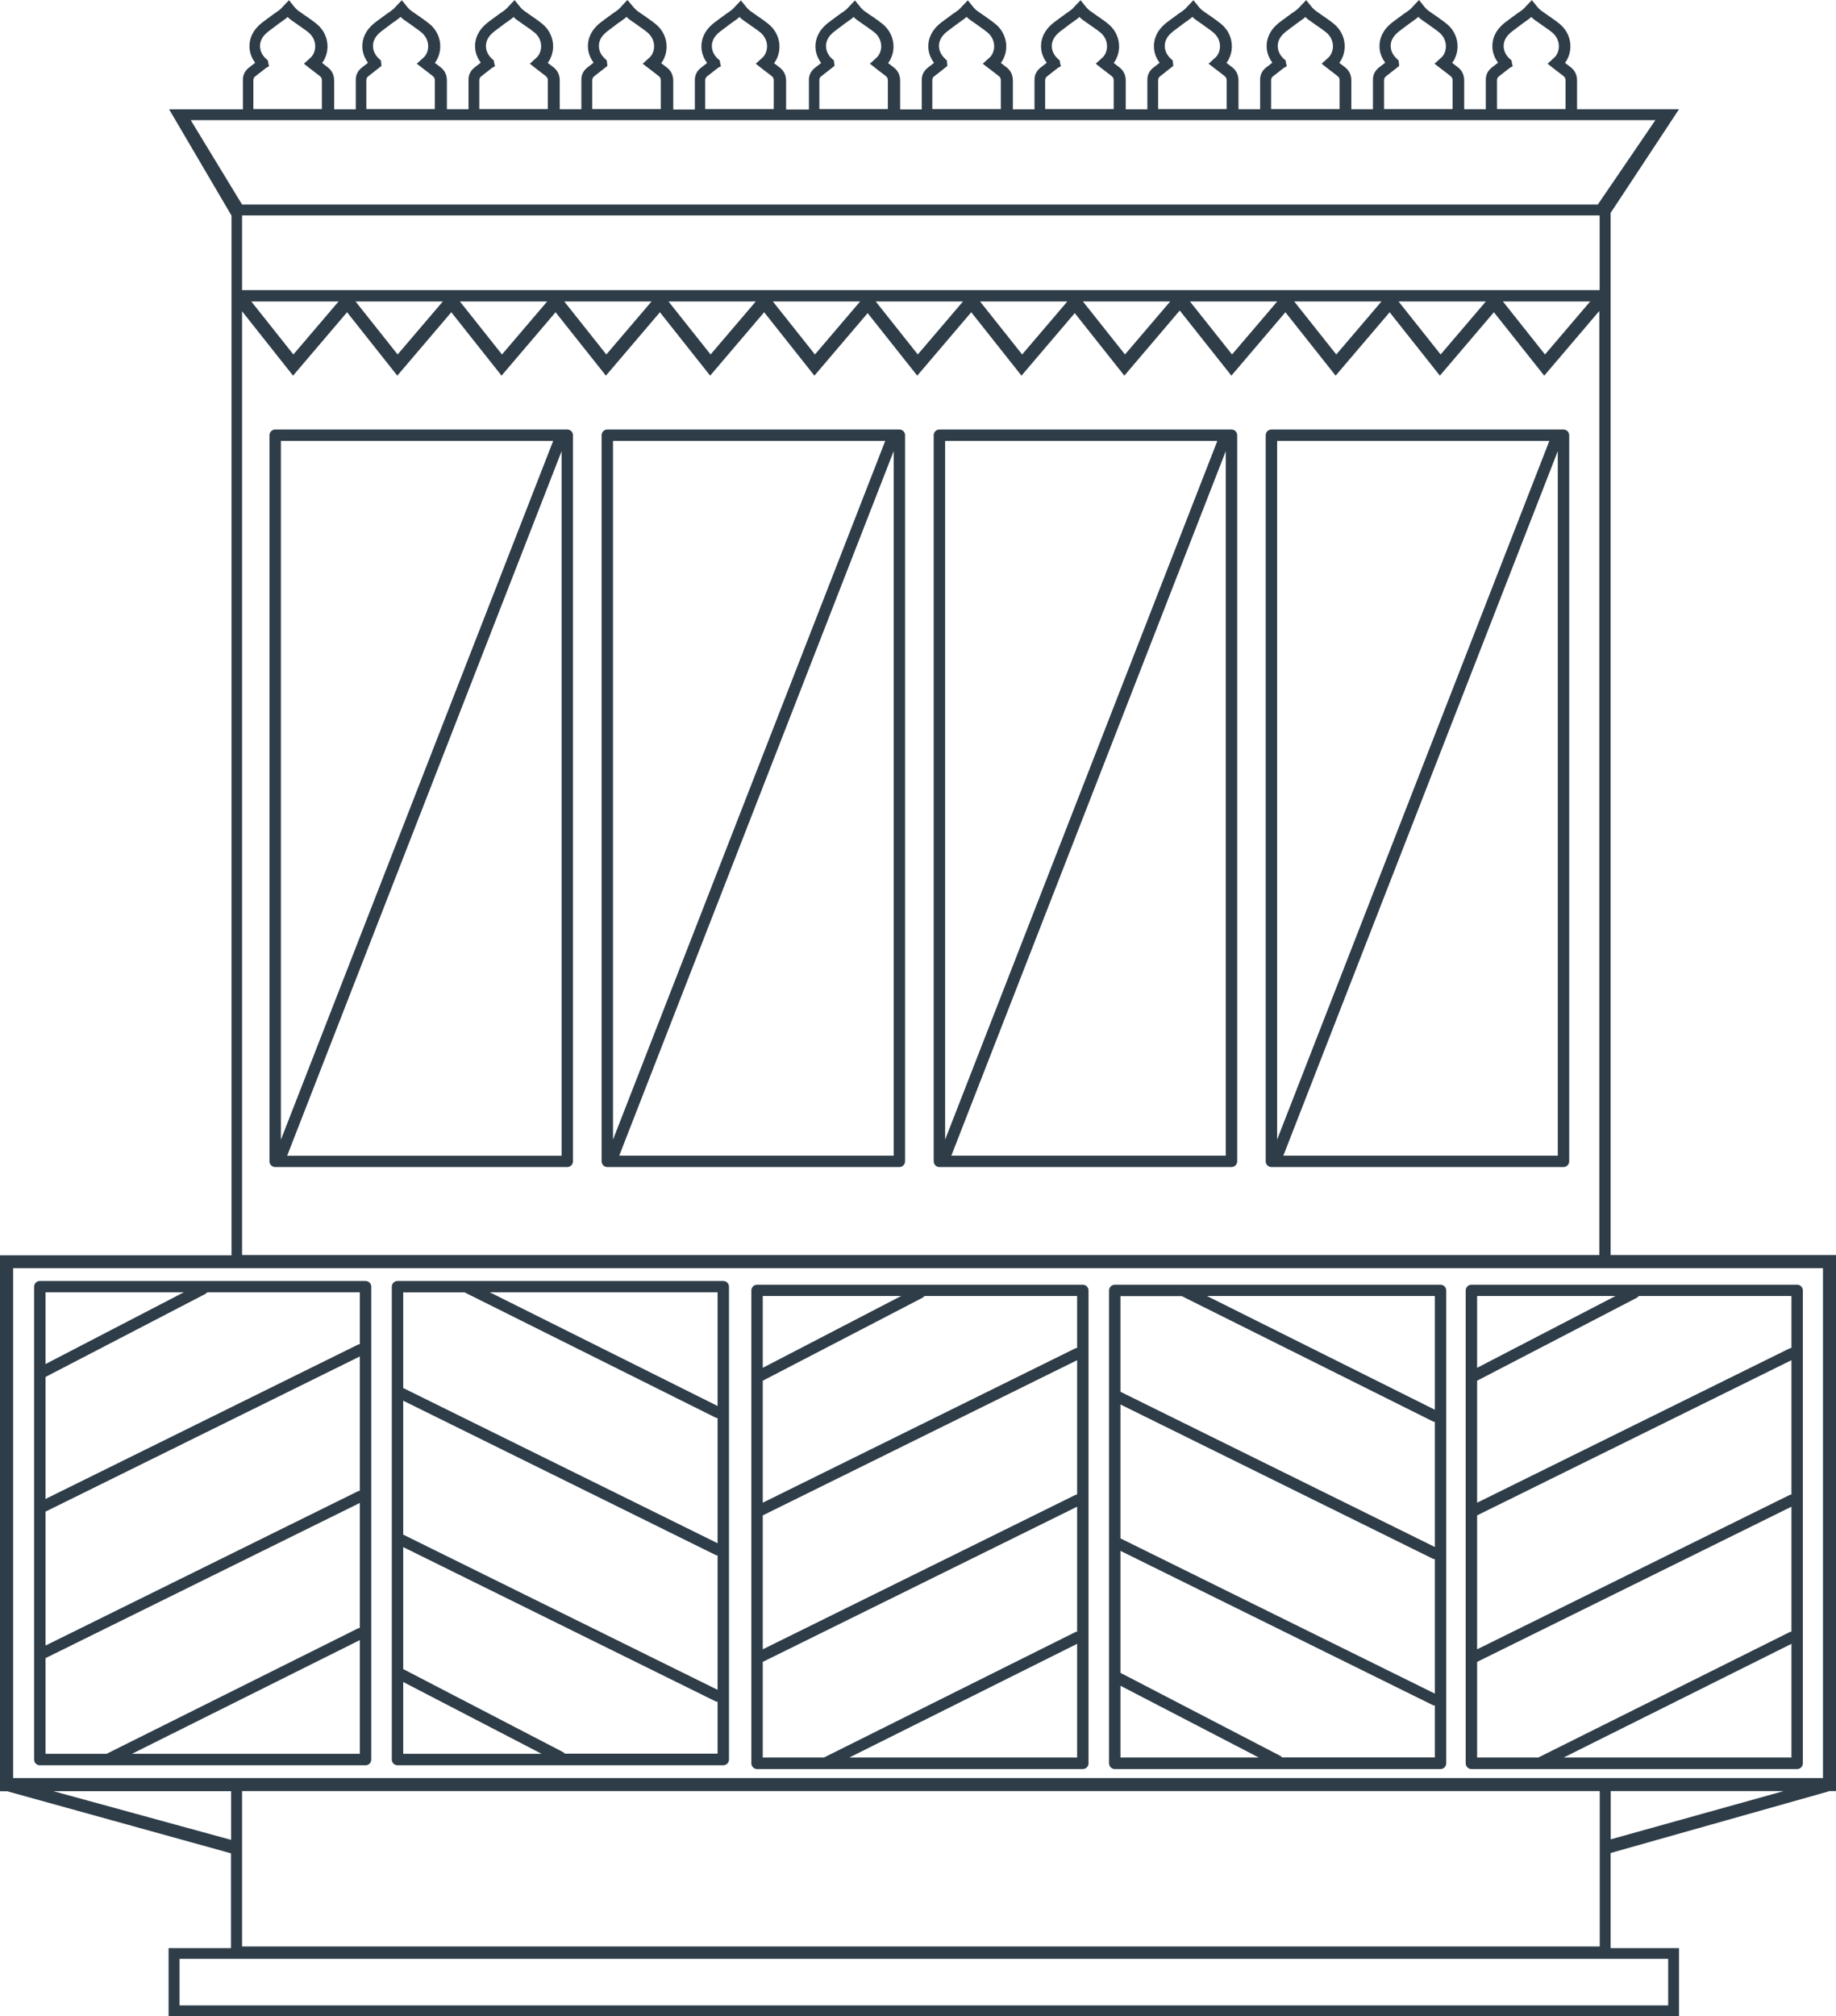
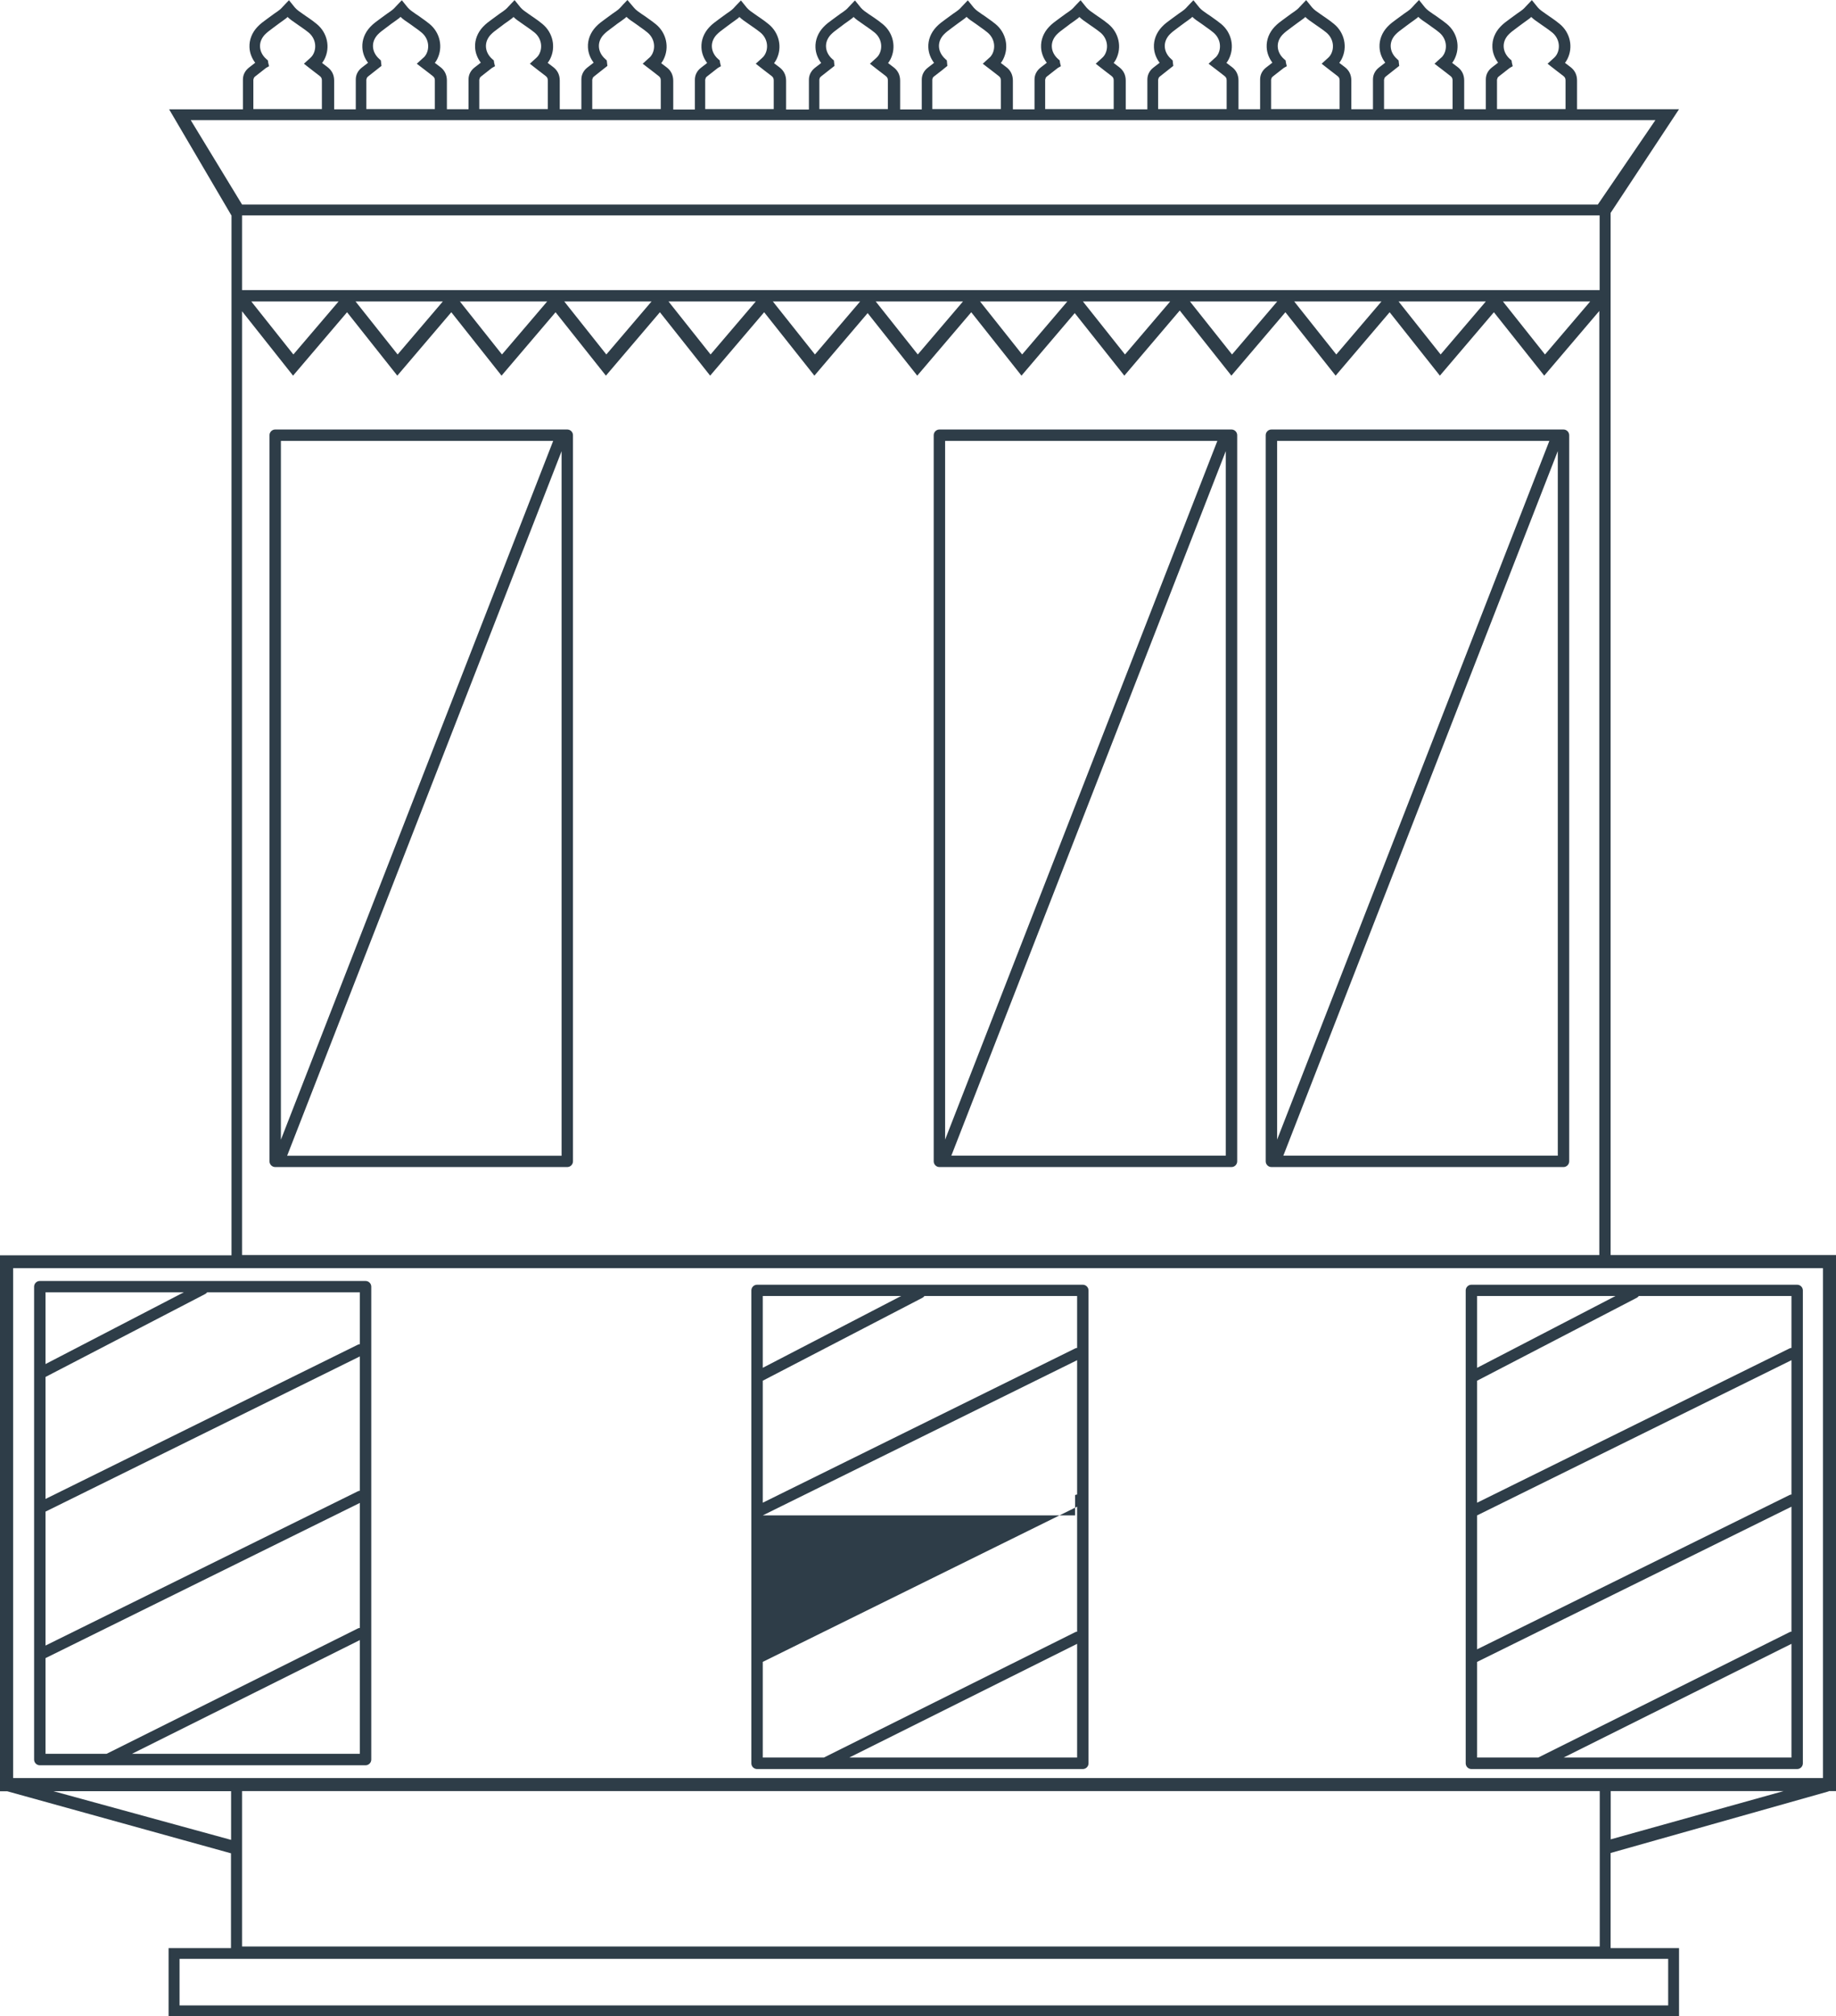
<svg xmlns="http://www.w3.org/2000/svg" width="818" height="898" viewBox="0 0 818 898" fill="none">
  <g opacity="1">
    <path d="M814.741 797.669H818V558.952H717.583V94.826L748.068 48.634H702.629C702.629 44.373 702.629 40.113 702.629 35.853C702.629 33.316 701.622 31.305 699.657 29.822C698.842 29.199 698.075 28.625 697.26 28.003C697.644 27.476 698.027 26.902 698.315 26.327C700.999 21.014 699.609 14.552 694.912 10.675C693.761 9.717 692.515 8.808 691.269 7.946L690.071 7.132C689.591 6.797 689.112 6.462 688.633 6.127C687.291 5.218 686.044 4.356 685.134 3.303L682.497 0.048L680.532 2.106C680.245 2.393 680.005 2.681 679.765 2.92C679.334 3.399 678.951 3.829 678.471 4.212C677.704 4.835 676.889 5.409 676.075 5.936C675.404 6.414 674.733 6.893 674.109 7.372C673.63 7.755 673.151 8.09 672.671 8.425C671.234 9.478 669.748 10.531 668.454 11.919C666.009 14.504 664.763 17.711 664.907 21.014C665.002 23.503 665.913 25.849 667.447 27.907L664.667 30.061C662.941 31.401 661.983 33.268 661.983 35.374C661.983 39.778 661.983 44.23 661.983 48.634H652.349C652.349 44.373 652.349 40.113 652.349 35.853C652.349 33.364 651.342 31.258 649.377 29.822C648.562 29.199 647.795 28.625 646.98 28.003C647.411 27.476 647.747 26.902 648.035 26.327C650.719 21.014 649.329 14.552 644.632 10.675C643.481 9.717 642.235 8.856 641.037 7.994L639.838 7.132C639.359 6.797 638.88 6.462 638.4 6.175C637.058 5.265 635.812 4.404 634.901 3.351L632.217 0L630.252 2.058C629.964 2.346 629.725 2.633 629.485 2.92C629.054 3.351 628.67 3.829 628.191 4.212C627.424 4.835 626.609 5.409 625.794 5.936C625.123 6.414 624.452 6.893 623.829 7.372C623.35 7.755 622.871 8.09 622.391 8.425C620.953 9.478 619.467 10.531 618.173 11.919C615.729 14.504 614.483 17.711 614.626 21.014C614.722 23.455 615.585 25.801 617.167 27.907L614.387 30.061C612.661 31.401 611.703 33.268 611.703 35.374C611.703 39.778 611.703 44.23 611.703 48.634H602.068C602.068 44.373 602.068 40.113 602.068 35.853C602.068 33.316 601.062 31.305 599.096 29.822C598.282 29.199 597.515 28.625 596.7 28.003C597.083 27.476 597.467 26.902 597.754 26.327C600.439 21.014 599.049 14.552 594.351 10.675C593.201 9.717 591.955 8.808 590.708 7.946L589.51 7.132C589.031 6.797 588.552 6.462 588.072 6.127C586.73 5.218 585.484 4.356 584.573 3.303L581.937 0.048L579.972 2.106C579.684 2.393 579.445 2.681 579.205 2.92C578.774 3.399 578.39 3.829 577.911 4.212C577.144 4.835 576.329 5.409 575.514 5.936C574.843 6.414 574.172 6.893 573.549 7.372C573.07 7.755 572.59 8.09 572.111 8.425C570.673 9.478 569.187 10.531 567.893 11.919C565.449 14.504 564.202 17.711 564.346 21.014C564.442 23.503 565.353 25.849 566.886 27.907L564.107 30.061C562.381 31.401 561.422 33.268 561.422 35.374C561.422 39.778 561.422 44.23 561.422 48.634H551.788C551.788 44.373 551.788 40.113 551.788 35.853C551.788 33.364 550.781 31.258 548.816 29.822C548.001 29.199 547.235 28.625 546.42 28.003C546.851 27.476 547.187 26.902 547.474 26.327C550.158 21.014 548.768 14.552 544.071 10.675C542.921 9.717 541.675 8.856 540.476 7.994L539.278 7.132C538.799 6.797 538.319 6.462 537.84 6.175C536.498 5.265 535.252 4.404 534.341 3.351L531.705 0.096L529.74 2.154C529.452 2.441 529.212 2.681 528.973 2.968C528.541 3.446 528.158 3.877 527.678 4.26C526.912 4.883 526.097 5.457 525.282 5.983C524.611 6.462 523.94 6.941 523.317 7.42C522.837 7.802 522.358 8.138 521.879 8.473C520.441 9.526 518.955 10.579 517.661 11.967C515.216 14.552 513.97 17.759 514.114 21.062C514.21 23.503 515.073 25.849 516.654 27.955L513.874 30.109C512.149 31.449 511.19 33.316 511.19 35.422C511.19 39.826 511.19 44.278 511.19 48.682H501.556C501.556 44.421 501.556 40.161 501.556 35.901C501.556 33.364 500.549 31.353 498.584 29.869C497.769 29.247 497.002 28.673 496.187 28.05C496.571 27.524 496.954 26.95 497.242 26.375C499.926 21.062 498.536 14.6 493.839 10.722C492.688 9.765 491.442 8.856 490.196 7.994L488.998 7.18C488.518 6.845 488.039 6.51 487.56 6.175C486.218 5.265 484.971 4.404 484.061 3.351L481.425 0.096L479.459 2.154C479.172 2.441 478.932 2.728 478.692 2.968C478.261 3.446 477.878 3.877 477.398 4.26C476.631 4.883 475.817 5.457 475.002 5.983C474.331 6.462 473.66 6.941 473.037 7.42C472.557 7.755 472.078 8.138 471.599 8.473C470.161 9.526 468.675 10.579 467.381 11.967C464.936 14.552 463.69 17.759 463.834 21.062C463.93 23.551 464.84 25.896 466.374 27.955L463.594 30.109C461.868 31.497 460.91 33.316 460.91 35.422C460.91 39.826 460.91 44.278 460.91 48.682H451.276C451.276 44.421 451.276 40.161 451.276 35.901C451.276 33.412 450.269 31.305 448.304 29.869C447.489 29.247 446.722 28.673 445.907 28.05C446.339 27.524 446.674 26.95 446.962 26.375C449.646 21.062 448.256 14.6 443.559 10.722C442.408 9.765 441.162 8.903 439.964 8.042L438.765 7.18C438.286 6.845 437.807 6.51 437.328 6.223C435.985 5.313 434.739 4.452 433.829 3.399L431.192 0.144L429.227 2.202C428.987 2.489 428.7 2.728 428.46 3.016C428.029 3.494 427.645 3.925 427.166 4.308C426.399 4.93 425.584 5.505 424.769 6.031C424.098 6.51 423.427 6.989 422.804 7.467C422.325 7.85 421.846 8.185 421.366 8.52C419.928 9.574 418.442 10.627 417.148 12.015C414.704 14.6 413.458 17.807 413.601 21.11C413.697 23.551 414.608 25.944 416.142 28.003L413.362 30.157C411.636 31.497 410.678 33.364 410.678 35.47C410.678 39.874 410.678 44.326 410.678 48.729H401.043C401.043 44.469 401.043 40.209 401.043 35.949C401.043 33.412 400.037 31.401 398.072 29.917C397.257 29.295 396.49 28.721 395.675 28.098C396.058 27.572 396.442 26.997 396.729 26.423C399.414 21.11 398.024 14.648 393.326 10.77C392.176 9.813 390.93 8.903 389.684 8.042L388.485 7.228C388.006 6.893 387.527 6.558 387.047 6.271C385.705 5.361 384.459 4.5 383.548 3.446L380.912 0.191L378.947 2.25C378.659 2.537 378.42 2.824 378.18 3.064C377.749 3.542 377.365 3.973 376.886 4.356C376.119 4.978 375.304 5.553 374.489 6.079C373.818 6.558 373.147 7.037 372.524 7.515C372.045 7.85 371.565 8.233 371.086 8.568C369.648 9.621 368.162 10.675 366.868 12.063C364.424 14.648 363.177 17.855 363.321 21.158C363.417 23.647 364.328 25.992 365.862 28.05L363.082 30.205C361.356 31.593 360.397 33.412 360.397 35.518C360.397 39.922 360.397 44.373 360.397 48.777H350.236C350.236 44.517 350.236 40.257 350.236 35.997C350.236 33.46 349.229 31.449 347.264 29.965C346.449 29.343 345.682 28.768 344.868 28.146C345.251 27.62 345.634 27.045 345.922 26.471C348.606 21.158 347.216 14.695 342.519 10.818C341.369 9.861 340.122 8.951 338.876 8.09L337.678 7.276C337.198 6.941 336.719 6.606 336.24 6.271C334.898 5.361 333.652 4.5 332.741 3.446L330.105 0.191L328.139 2.25C327.9 2.537 327.612 2.824 327.373 3.064C326.941 3.542 326.558 3.973 326.078 4.356C325.311 4.978 324.497 5.553 323.682 6.079C323.011 6.558 322.34 7.037 321.717 7.515C321.237 7.898 320.758 8.233 320.279 8.568C318.841 9.621 317.355 10.675 316.061 12.063C313.616 14.648 312.37 17.855 312.514 21.158C312.61 23.647 313.52 25.992 315.054 28.05L312.274 30.205C310.549 31.545 309.59 33.412 309.59 35.518C309.59 39.922 309.59 44.373 309.59 48.777H299.956C299.956 44.517 299.956 40.257 299.956 35.997C299.956 33.508 298.949 31.401 296.984 29.965C296.169 29.343 295.402 28.768 294.587 28.146C295.019 27.62 295.354 27.045 295.642 26.471C298.326 21.158 296.936 14.695 292.239 10.818C291.088 9.861 289.842 8.999 288.644 8.138L287.446 7.276C286.966 6.941 286.487 6.606 286.008 6.319C284.665 5.409 283.419 4.547 282.509 3.494L279.537 0L277.572 2.058C277.284 2.346 277.044 2.633 276.805 2.92C276.373 3.351 275.99 3.829 275.511 4.212C274.744 4.835 273.929 5.409 273.114 5.936C272.443 6.414 271.772 6.893 271.149 7.372C270.669 7.755 270.19 8.09 269.711 8.425C268.273 9.478 266.787 10.531 265.493 11.919C263.048 14.504 261.802 17.711 261.946 21.014C262.042 23.455 262.905 25.801 264.486 27.907L261.706 30.061C259.981 31.401 259.022 33.268 259.022 35.374C259.022 39.778 259.022 44.23 259.022 48.634H249.388C249.388 44.373 249.388 40.113 249.388 35.853C249.388 33.316 248.381 31.305 246.416 29.822C245.601 29.199 244.834 28.625 244.02 28.003C244.403 27.476 244.786 26.902 245.074 26.327C247.758 21.014 246.368 14.552 241.671 10.675C240.521 9.717 239.274 8.808 238.028 7.946L236.83 7.132C236.351 6.797 235.871 6.462 235.392 6.127C234.05 5.218 232.804 4.356 231.893 3.303L229.257 0.048L227.291 2.106C227.052 2.393 226.764 2.681 226.525 2.92C226.093 3.399 225.71 3.829 225.23 4.212C224.463 4.835 223.649 5.409 222.834 5.936C222.163 6.414 221.492 6.893 220.869 7.372C220.389 7.755 219.91 8.09 219.431 8.425C217.993 9.478 216.507 10.531 215.213 11.919C212.768 14.504 211.522 17.711 211.666 21.014C211.762 23.503 212.672 25.849 214.206 27.907L211.426 30.061C209.701 31.401 208.742 33.268 208.742 35.374C208.742 39.778 208.742 44.23 208.742 48.634H199.108C199.108 44.373 199.108 40.113 199.108 35.853C199.108 33.364 198.101 31.258 196.136 29.822C195.321 29.199 194.554 28.625 193.739 28.003C194.171 27.476 194.506 26.902 194.794 26.327C197.478 21.014 196.088 14.552 191.391 10.675C190.24 9.717 188.994 8.856 187.796 7.994L186.598 7.132C186.118 6.797 185.639 6.462 185.16 6.175C183.818 5.265 182.571 4.404 181.661 3.351L179.024 0.096L177.059 2.154C176.772 2.441 176.532 2.681 176.292 2.968C175.861 3.446 175.477 3.877 174.998 4.26C174.231 4.883 173.416 5.457 172.602 5.983C171.93 6.462 171.259 6.941 170.636 7.42C170.157 7.802 169.678 8.138 169.198 8.473C167.76 9.526 166.275 10.579 164.98 11.967C162.536 14.552 161.29 17.759 161.433 21.062C161.529 23.503 162.392 25.849 163.974 27.955L161.194 30.109C159.468 31.449 158.51 33.316 158.51 35.422C158.51 39.826 158.51 44.278 158.51 48.682H148.875C148.875 44.421 148.875 40.161 148.875 35.901C148.875 33.364 147.869 31.353 145.904 29.869C145.089 29.247 144.322 28.673 143.507 28.05C143.891 27.524 144.274 26.95 144.562 26.375C147.246 21.062 145.856 14.6 141.158 10.722C140.008 9.765 138.762 8.856 137.516 7.994L136.317 7.18C135.838 6.845 135.359 6.51 134.879 6.175C133.537 5.265 132.291 4.404 131.38 3.351L128.744 0.096L126.779 2.154C126.539 2.441 126.252 2.728 126.012 2.968C125.581 3.446 125.197 3.877 124.718 4.26C123.951 4.883 123.136 5.457 122.321 5.983C121.65 6.462 120.979 6.941 120.356 7.42C119.877 7.755 119.398 8.138 118.918 8.473C117.48 9.526 115.994 10.579 114.7 11.967C112.256 14.552 111.009 17.759 111.153 21.062C111.249 23.551 112.16 25.896 113.694 27.955L110.914 30.109C109.188 31.497 108.229 33.316 108.229 35.422C108.229 39.826 108.229 44.278 108.229 48.682H75.348L103.149 96.023V559.048H0V797.765H3.259L102.909 825.384V867.604H75.109V898.096H748.068V867.604H717.583V825.241L814.693 797.813L814.741 797.669ZM717.631 819.162V797.669H794.657L717.631 819.162ZM107.846 866.886V797.669H712.742V866.886H107.846ZM712.694 95.927V129.195H107.846V95.927H712.742H712.694ZM150.841 134.269L130.709 157.868L111.968 134.269H150.793H150.841ZM197.286 134.269L177.155 157.868L158.414 134.269H197.238H197.286ZM243.78 134.269L223.649 157.868L204.907 134.269H243.732H243.78ZM290.274 134.269L270.142 157.868L251.401 134.269H290.226H290.274ZM336.719 134.269L316.588 157.868L297.847 134.269H336.671H336.719ZM383.213 134.269L363.082 157.868L344.34 134.269H383.165H383.213ZM429.035 134.269L408.904 157.868L390.163 134.269H428.987H429.035ZM475.529 134.269L455.398 157.868L436.656 134.269H475.481H475.529ZM521.352 134.269L501.22 157.868L482.479 134.269H521.304H521.352ZM569.043 134.269L548.912 157.868L530.171 134.269H568.995H569.043ZM615.489 134.269L595.358 157.868L576.617 134.269H615.441H615.489ZM661.983 134.269L641.852 157.868L623.11 134.269H661.935H661.983ZM708.476 134.269L688.345 157.868L669.604 134.269H708.428H708.476ZM667.063 35.374C667.063 34.991 667.159 34.513 667.782 34.034L672.624 30.252L673.966 29.487L673.582 27.907L673.438 26.902L672.719 26.279C670.994 24.748 670.035 22.833 669.939 20.823C669.844 18.86 670.61 16.993 672.096 15.413C673.055 14.408 674.301 13.499 675.595 12.541C676.122 12.158 676.65 11.775 677.129 11.393C677.752 10.914 678.327 10.483 678.951 10.052C679.813 9.43 680.724 8.808 681.587 8.138C681.826 7.946 682.018 7.755 682.21 7.563C683.36 8.664 684.559 9.478 685.757 10.292C686.188 10.579 686.62 10.866 687.051 11.201L688.297 12.063C689.4 12.829 690.55 13.642 691.604 14.504C694.48 16.897 695.343 20.823 693.713 24.03C693.522 24.413 693.234 24.843 692.947 25.178C692.755 25.418 692.515 25.609 692.275 25.849L689.495 28.386L693.234 31.305C694.337 32.167 695.439 33.029 696.541 33.843C697.212 34.369 697.5 34.896 697.5 35.805C697.5 40.065 697.5 44.326 697.5 48.586H666.968C666.968 44.182 666.968 39.73 666.968 35.326L667.063 35.374ZM616.735 35.374C616.735 34.991 616.831 34.513 617.454 34.034L623.398 29.343L623.11 26.902L622.391 26.232C620.666 24.7 619.707 22.785 619.611 20.775C619.515 18.812 620.282 16.945 621.768 15.366C622.727 14.36 623.973 13.451 625.267 12.493C625.794 12.111 626.322 11.728 626.801 11.345C627.424 10.866 627.999 10.435 628.622 10.004C629.485 9.382 630.396 8.76 631.259 8.09C631.498 7.898 631.69 7.707 631.882 7.515C633.032 8.616 634.23 9.43 635.477 10.244C635.908 10.531 636.339 10.818 636.771 11.153L638.017 12.063C639.119 12.829 640.27 13.642 641.276 14.504C644.152 16.897 645.015 20.823 643.385 24.03C643.194 24.413 642.906 24.796 642.618 25.178C642.427 25.418 642.187 25.609 641.899 25.849L639.119 28.386L643.002 31.353C644.104 32.215 645.159 33.029 646.213 33.843C646.884 34.369 647.172 34.896 647.172 35.805C647.172 40.065 647.172 44.326 647.172 48.586H616.639C616.639 44.182 616.639 39.73 616.639 35.326L616.735 35.374ZM566.407 35.374C566.407 34.991 566.503 34.513 567.126 34.034L571.967 30.252L573.309 29.487L572.926 27.907L572.782 26.902L572.063 26.279C570.338 24.748 569.379 22.833 569.283 20.823C569.187 18.86 569.954 16.993 571.44 15.413C572.399 14.408 573.645 13.499 574.939 12.541C575.466 12.158 575.994 11.775 576.473 11.393C577.096 10.914 577.671 10.483 578.294 10.052C579.157 9.43 580.068 8.808 580.93 8.138C581.17 7.946 581.362 7.755 581.554 7.563C582.704 8.664 583.902 9.478 585.101 10.292C585.532 10.579 585.963 10.866 586.395 11.201L587.641 12.063C588.743 12.829 589.894 13.642 590.948 14.504C593.824 16.897 594.687 20.823 593.057 24.03C592.865 24.413 592.578 24.843 592.29 25.178C592.099 25.418 591.859 25.609 591.619 25.849L588.839 28.386L592.578 31.305C593.68 32.167 594.783 33.029 595.885 33.843C596.556 34.369 596.844 34.896 596.844 35.805C596.844 40.065 596.844 44.326 596.844 48.586H566.311C566.311 44.182 566.311 39.73 566.311 35.326L566.407 35.374ZM516.079 35.374C516.079 34.991 516.175 34.513 516.798 34.034L522.742 29.343L522.454 26.902L521.735 26.232C520.009 24.7 519.051 22.785 518.955 20.775C518.859 18.812 519.626 16.945 521.112 15.366C522.07 14.36 523.317 13.451 524.611 12.493C525.138 12.111 525.665 11.728 526.145 11.345C526.768 10.866 527.343 10.435 527.966 10.004C528.829 9.382 529.74 8.76 530.602 8.09C530.842 7.898 531.034 7.707 531.225 7.515C532.376 8.616 533.574 9.43 534.82 10.244C535.252 10.531 535.683 10.818 536.114 11.153L537.361 12.063C538.463 12.829 539.613 13.642 540.62 14.504C543.496 16.897 544.359 20.823 542.729 24.03C542.537 24.413 542.25 24.796 541.962 25.178C541.77 25.418 541.531 25.609 541.243 25.849L538.463 28.386L542.346 31.353C543.448 32.215 544.503 33.029 545.557 33.843C546.228 34.369 546.516 34.896 546.516 35.805C546.516 40.065 546.516 44.326 546.516 48.586H515.983C515.983 44.182 515.983 39.73 515.983 35.326L516.079 35.374ZM465.751 35.374C465.751 34.991 465.847 34.513 466.47 34.034L471.311 30.252L472.653 29.487L472.27 27.907L472.126 26.902L471.407 26.279C469.681 24.748 468.723 22.833 468.627 20.823C468.531 18.86 469.298 16.993 470.784 15.413C471.742 14.408 472.989 13.499 474.283 12.541C474.81 12.158 475.337 11.775 475.817 11.393C476.392 10.914 477.015 10.483 477.638 10.052C478.501 9.43 479.411 8.808 480.274 8.138C480.514 7.946 480.706 7.755 480.897 7.563C482.048 8.664 483.246 9.478 484.444 10.292C484.876 10.579 485.307 10.866 485.738 11.201L486.985 12.063C488.087 12.829 489.237 13.642 490.292 14.504C493.168 16.897 494.031 20.823 492.401 24.03C492.209 24.413 491.922 24.843 491.634 25.178C491.442 25.418 491.203 25.609 490.963 25.849L488.183 28.386L491.922 31.305C493.024 32.167 494.126 33.029 495.229 33.843C495.9 34.369 496.187 34.896 496.187 35.805C496.187 40.065 496.187 44.326 496.187 48.586H465.655C465.655 44.182 465.655 39.73 465.655 35.326L465.751 35.374ZM415.423 35.374C415.423 34.991 415.519 34.513 416.142 34.034L419.497 31.449L422.085 29.343L421.846 26.902L421.127 26.232C419.449 24.7 418.442 22.785 418.347 20.775C418.251 18.812 419.018 16.945 420.504 15.366C421.462 14.36 422.708 13.451 424.003 12.493C424.53 12.111 425.057 11.728 425.536 11.345C426.159 10.866 426.735 10.435 427.358 10.004C428.221 9.382 429.131 8.76 429.994 8.09C430.234 7.898 430.425 7.707 430.617 7.515C431.767 8.616 432.966 9.43 434.212 10.244C434.643 10.531 435.075 10.818 435.506 11.153L436.752 12.063C437.855 12.829 439.005 13.642 440.012 14.504C442.888 16.897 443.75 20.823 442.121 24.03C441.929 24.413 441.641 24.796 441.354 25.178C441.162 25.418 440.922 25.609 440.635 25.849L437.855 28.386L441.737 31.353C442.84 32.215 443.894 33.029 444.949 33.843C445.62 34.369 445.907 34.896 445.907 35.805C445.907 40.065 445.907 44.326 445.907 48.586H415.375C415.375 44.182 415.375 39.73 415.375 35.326L415.423 35.374ZM365.095 35.374C365.095 34.991 365.191 34.561 365.814 34.034L371.805 29.343L371.518 26.902L370.799 26.279C369.073 24.748 368.114 22.833 368.018 20.823C367.923 18.86 368.69 16.993 370.175 15.413C371.134 14.408 372.38 13.499 373.674 12.541C374.202 12.158 374.729 11.775 375.208 11.393C375.783 10.914 376.407 10.483 377.03 10.052C377.892 9.43 378.803 8.808 379.666 8.138C379.906 7.946 380.097 7.755 380.289 7.563C381.439 8.664 382.638 9.478 383.836 10.292C384.267 10.579 384.699 10.866 385.13 11.201L386.376 12.063C387.479 12.829 388.629 13.642 389.684 14.504C392.559 16.897 393.422 20.823 391.793 24.03C391.601 24.413 391.313 24.843 391.026 25.178C390.834 25.418 390.594 25.609 390.355 25.849L387.575 28.386L391.313 31.305C392.416 32.167 393.518 33.029 394.621 33.843C395.292 34.369 395.579 34.896 395.579 35.805C395.579 40.065 395.579 44.326 395.579 48.586H365.047C365.047 44.182 365.047 39.73 365.047 35.326L365.095 35.374ZM314.287 35.374C314.287 34.991 314.383 34.513 315.006 34.034L319.847 30.252L321.189 29.487L320.806 27.907L320.662 26.902L319.943 26.279C318.218 24.748 317.259 22.833 317.163 20.823C317.067 18.86 317.834 16.993 319.32 15.413C320.279 14.408 321.525 13.499 322.819 12.541C323.346 12.158 323.874 11.775 324.353 11.393C324.976 10.914 325.551 10.483 326.174 10.052C327.037 9.43 327.948 8.808 328.81 8.138C329.05 7.946 329.242 7.755 329.434 7.563C330.584 8.664 331.782 9.478 332.981 10.292C333.412 10.579 333.843 10.866 334.275 11.201L335.521 12.063C336.623 12.829 337.774 13.642 338.828 14.504C341.704 16.897 342.567 20.823 340.937 24.03C340.745 24.413 340.458 24.843 340.17 25.178C339.979 25.418 339.739 25.609 339.499 25.849L336.719 28.386L340.458 31.305C341.56 32.167 342.663 33.029 343.765 33.843C344.436 34.369 344.724 34.896 344.724 35.805C344.724 40.065 344.724 44.326 344.724 48.586H314.191C314.191 44.182 314.191 39.73 314.191 35.326L314.287 35.374ZM263.959 35.374C263.959 34.991 264.055 34.513 264.678 34.034L270.622 29.343L270.334 26.902L269.615 26.232C267.889 24.7 266.931 22.785 266.835 20.775C266.739 18.812 267.506 16.945 268.992 15.366C269.951 14.36 271.197 13.451 272.491 12.493C273.018 12.111 273.545 11.728 274.025 11.345C274.6 10.866 275.223 10.435 275.846 10.004C276.709 9.382 277.62 8.76 278.482 8.09C278.722 7.898 278.914 7.707 279.105 7.515C280.256 8.616 281.454 9.43 282.7 10.244C283.132 10.531 283.563 10.818 283.994 11.153L285.241 12.063C286.343 12.829 287.493 13.642 288.5 14.504C291.376 16.897 292.239 20.823 290.609 24.03C290.417 24.413 290.13 24.796 289.842 25.178C289.65 25.418 289.411 25.609 289.123 25.849L286.343 28.386L290.226 31.353C291.328 32.215 292.383 33.029 293.437 33.843C294.108 34.369 294.396 34.896 294.396 35.805C294.396 40.065 294.396 44.326 294.396 48.586H263.863C263.863 44.182 263.863 39.73 263.863 35.326L263.959 35.374ZM213.631 35.374C213.631 34.991 213.727 34.513 214.35 34.034L219.191 30.252L220.533 29.487L220.15 27.907L220.006 26.902L219.287 26.279C217.561 24.748 216.603 22.833 216.507 20.823C216.411 18.86 217.178 16.993 218.664 15.413C219.622 14.408 220.869 13.499 222.163 12.541C222.69 12.158 223.217 11.775 223.697 11.393C224.272 10.914 224.895 10.483 225.518 10.052C226.429 9.43 227.291 8.808 228.154 8.138C228.394 7.946 228.586 7.755 228.777 7.563C229.928 8.664 231.126 9.478 232.324 10.292C232.756 10.579 233.187 10.866 233.618 11.201L234.865 12.063C235.967 12.829 237.117 13.642 238.172 14.504C241.048 16.897 241.911 20.823 240.281 24.03C240.089 24.413 239.802 24.843 239.514 25.178C239.322 25.418 239.083 25.609 238.843 25.849L236.063 28.386L239.802 31.305C240.904 32.167 242.006 33.029 243.109 33.843C243.78 34.369 244.067 34.896 244.067 35.805C244.067 40.065 244.067 44.326 244.067 48.586H213.535C213.535 44.182 213.535 39.73 213.535 35.326L213.631 35.374ZM163.303 35.374C163.303 34.991 163.399 34.513 164.022 34.034L169.965 29.343L169.678 26.902L168.959 26.232C167.233 24.7 166.275 22.785 166.179 20.775C166.083 18.812 166.85 16.945 168.336 15.366C169.294 14.36 170.54 13.451 171.835 12.493C172.362 12.111 172.889 11.728 173.368 11.345C173.944 10.866 174.567 10.435 175.19 10.004C176.053 9.382 176.963 8.76 177.826 8.09C178.066 7.898 178.257 7.707 178.449 7.515C179.6 8.616 180.798 9.43 182.044 10.244C182.475 10.531 182.907 10.818 183.338 11.153L184.584 12.063C185.687 12.829 186.837 13.642 187.844 14.504C190.72 16.897 191.582 20.823 189.953 24.03C189.761 24.413 189.473 24.796 189.186 25.178C188.994 25.418 188.754 25.609 188.467 25.849L185.687 28.386L189.569 31.353C190.672 32.215 191.726 33.029 192.781 33.843C193.452 34.369 193.739 34.896 193.739 35.805C193.739 40.065 193.739 44.326 193.739 48.586H163.207C163.207 44.182 163.207 39.73 163.207 35.326L163.303 35.374ZM112.975 35.374C112.975 34.991 113.071 34.513 113.694 34.034L118.535 30.252L119.877 29.487L119.493 27.907L119.35 26.902L118.631 26.279C116.905 24.748 115.946 22.833 115.851 20.823C115.755 18.86 116.522 16.993 118.007 15.413C118.966 14.408 120.212 13.499 121.507 12.541C122.034 12.158 122.561 11.775 123.04 11.393C123.663 10.914 124.239 10.483 124.862 10.052C125.724 9.43 126.635 8.808 127.498 8.138C127.738 7.946 127.929 7.755 128.121 7.563C129.271 8.664 130.47 9.478 131.668 10.292C132.099 10.579 132.531 10.866 132.962 11.201L134.208 12.063C135.311 12.829 136.461 13.642 137.516 14.504C140.392 16.897 141.254 20.823 139.625 24.03C139.433 24.413 139.145 24.843 138.858 25.178C138.666 25.418 138.426 25.609 138.187 25.849L135.407 28.386L139.145 31.305C140.248 32.167 141.35 33.029 142.453 33.843C143.124 34.369 143.411 34.896 143.411 35.805C143.411 40.065 143.411 44.326 143.411 48.586H112.879C112.879 44.182 112.879 39.73 112.879 35.326L112.975 35.374ZM737.523 53.516L711.88 91.092H107.846L84.983 53.516H737.619H737.523ZM107.846 138.625L130.566 167.298L154.627 139.056L177.011 167.298L201.073 139.056L223.457 167.298L247.519 139.056L269.951 167.298L294.012 139.056L316.396 167.298L340.458 139.056L362.842 167.298L386.568 139.439L408.664 167.298L432.726 139.056L455.11 167.298L478.836 139.439L500.933 167.298L525.617 138.29L548.625 167.298L572.686 139.056L595.07 167.298L619.132 139.056L641.516 167.298L665.578 139.056L688.01 167.298L712.551 138.482V558.952H107.846V138.625ZM5.848 564.792H812.2V791.877H5.848V564.792ZM23.822 797.717H102.957V819.401L23.822 797.717ZM743.227 872.391V893.117H79.998V872.391H743.179H743.227Z" fill="#2e3d48" />
    <path d="M162.871 570.488H17.735C16.345 570.488 15.194 571.637 15.194 573.025V783.644C15.194 785.032 16.345 786.181 17.735 786.181H162.871C164.261 786.181 165.412 785.032 165.412 783.644V573.025C165.412 571.637 164.261 570.488 162.871 570.488ZM20.275 673.213L160.331 604.091V663.926C160.044 663.926 159.708 664.022 159.42 664.166L20.275 732.856V673.213ZM160.331 598.635C160.044 598.635 159.708 598.73 159.42 598.874L20.275 667.564V613.234L91.454 576.28C91.789 576.089 92.077 575.849 92.316 575.514H160.331V598.635ZM81.915 575.514L20.275 607.49V575.514H81.915ZM20.275 738.456L160.331 669.335V725.006C160.044 725.006 159.708 725.101 159.42 725.245L47.5 781.059H20.275V738.456ZM58.812 781.059L160.331 730.415V781.059H58.812Z" fill="#2e3d48" />
-     <path d="M322.244 570.488H177.107C175.717 570.488 174.567 571.637 174.567 573.025V783.644C174.567 785.032 175.717 786.181 177.107 786.181H322.244C323.634 786.181 324.784 785.032 324.784 783.644V573.025C324.784 571.637 323.634 570.488 322.244 570.488ZM179.647 623.813L318.793 692.503C319.08 692.647 319.368 692.695 319.703 692.695V752.577L179.647 683.456V623.813ZM319.703 626.159L218.184 575.514H319.703V626.159ZM206.873 575.514L318.793 631.328C319.08 631.472 319.416 631.52 319.703 631.568V687.286L179.647 618.165V575.562H206.873V575.514ZM179.647 749.083L241.287 781.059H179.647V749.083ZM251.689 781.059C251.449 780.772 251.209 780.484 250.826 780.293L179.647 743.339V689.009L318.793 757.699C319.08 757.843 319.368 757.891 319.703 757.891V781.011H251.689V781.059Z" fill="#2e3d48" />
    <path d="M800.697 572.164H655.56C654.17 572.164 653.02 573.313 653.02 574.701V785.319C653.02 786.708 654.17 787.856 655.56 787.856H800.697C802.087 787.856 803.237 786.708 803.237 785.319V574.701C803.237 573.313 802.087 572.164 800.697 572.164ZM658.1 674.888L798.156 605.767V665.602C797.869 665.602 797.533 665.698 797.246 665.841L658.1 734.532V674.888ZM798.156 600.31C797.869 600.31 797.533 600.406 797.246 600.55L658.1 669.24V614.91L729.279 577.956C729.614 577.765 729.902 577.525 730.142 577.19H798.156V600.31ZM719.74 577.19L658.1 609.166V577.19H719.74ZM658.1 740.132L798.156 671.011V726.681C797.869 726.681 797.533 726.777 797.246 726.921L685.325 782.735H658.1V740.132ZM696.637 782.735L798.156 732.09V782.735H696.637Z" fill="#2e3d48" />
-     <path d="M482.431 572.164H337.294C335.904 572.164 334.754 573.313 334.754 574.701V785.319C334.754 786.708 335.904 787.856 337.294 787.856H482.431C483.821 787.856 484.971 786.708 484.971 785.319V574.701C484.971 573.313 483.821 572.164 482.431 572.164ZM339.835 674.888L479.891 605.767V665.602C479.603 665.602 479.268 665.698 478.98 665.841L339.835 734.532V674.888ZM479.891 600.31C479.603 600.31 479.268 600.406 478.98 600.55L339.835 669.24V614.91L411.013 577.956C411.349 577.765 411.636 577.525 411.876 577.19H479.891V600.31ZM401.475 577.19L339.835 609.166V577.19H401.475ZM339.835 740.132L479.891 671.011V726.681C479.603 726.681 479.268 726.777 478.98 726.921L367.06 782.735H339.835V740.132ZM378.372 782.735L479.891 732.09V782.735H378.372Z" fill="#2e3d48" />
-     <path d="M641.804 572.164H496.667C495.277 572.164 494.126 573.313 494.126 574.701V785.319C494.126 786.708 495.277 787.856 496.667 787.856H641.804C643.194 787.856 644.344 786.708 644.344 785.319V574.701C644.344 573.313 643.194 572.164 641.804 572.164ZM499.207 625.489L638.353 694.179C638.64 694.323 638.928 694.371 639.263 694.371V754.253L499.207 685.132V625.489ZM639.263 627.834L537.744 577.19H639.263V627.834ZM526.432 577.19L638.353 633.004C638.64 633.148 638.976 633.195 639.263 633.243V688.961L499.207 619.84V577.238H526.432V577.19ZM499.207 750.759L560.847 782.735H499.207V750.759ZM571.248 782.735C571.009 782.447 570.769 782.16 570.386 781.969L499.207 745.015V690.685L638.353 759.375C638.64 759.519 638.928 759.566 639.263 759.566V782.687H571.248V782.735Z" fill="#2e3d48" />
+     <path d="M482.431 572.164H337.294C335.904 572.164 334.754 573.313 334.754 574.701V785.319C334.754 786.708 335.904 787.856 337.294 787.856H482.431C483.821 787.856 484.971 786.708 484.971 785.319V574.701C484.971 573.313 483.821 572.164 482.431 572.164ZM339.835 674.888L479.891 605.767V665.602C479.603 665.602 479.268 665.698 478.98 665.841V674.888ZM479.891 600.31C479.603 600.31 479.268 600.406 478.98 600.55L339.835 669.24V614.91L411.013 577.956C411.349 577.765 411.636 577.525 411.876 577.19H479.891V600.31ZM401.475 577.19L339.835 609.166V577.19H401.475ZM339.835 740.132L479.891 671.011V726.681C479.603 726.681 479.268 726.777 478.98 726.921L367.06 782.735H339.835V740.132ZM378.372 782.735L479.891 732.09V782.735H378.372Z" fill="#2e3d48" />
    <path d="M566.455 519.749H696.589C697.979 519.749 699.13 518.6 699.13 517.212V193.817C699.13 192.429 697.979 191.28 696.589 191.28H566.455C565.065 191.28 563.915 192.429 563.915 193.817V517.212C563.915 518.6 565.065 519.749 566.455 519.749ZM571.776 514.675L694.049 200.901V514.675H571.776ZM690.31 196.306L568.996 507.542V196.354H690.31V196.306Z" fill="#2e3d48" />
    <path d="M418.538 519.749H548.673C550.063 519.749 551.213 518.6 551.213 517.212V193.817C551.213 192.429 550.063 191.28 548.673 191.28H418.538C417.148 191.28 415.998 192.429 415.998 193.817V517.212C415.998 518.6 417.148 519.749 418.538 519.749ZM423.859 514.675L546.132 200.901V514.675H423.859ZM542.394 196.306L421.079 507.542V196.354H542.394V196.306Z" fill="#2e3d48" />
-     <path d="M270.574 519.749H400.708C402.098 519.749 403.248 518.6 403.248 517.212V193.817C403.248 192.429 402.098 191.28 400.708 191.28H270.574C269.184 191.28 268.033 192.429 268.033 193.817V517.212C268.033 518.6 269.184 519.749 270.574 519.749ZM275.894 514.675L398.167 200.901V514.675H275.894ZM394.429 196.306L273.114 507.542V196.354H394.429V196.306Z" fill="#2e3d48" />
    <path d="M255.283 517.212V193.817C255.283 192.429 254.133 191.28 252.743 191.28H122.609C121.219 191.28 120.069 192.429 120.069 193.817V517.212C120.069 518.6 121.219 519.749 122.609 519.749H252.743C254.133 519.749 255.283 518.6 255.283 517.212ZM246.464 196.354L125.149 507.59V196.354H246.464ZM127.929 514.723L250.203 200.949V514.723H127.929Z" fill="#2e3d48" />
  </g>
</svg>